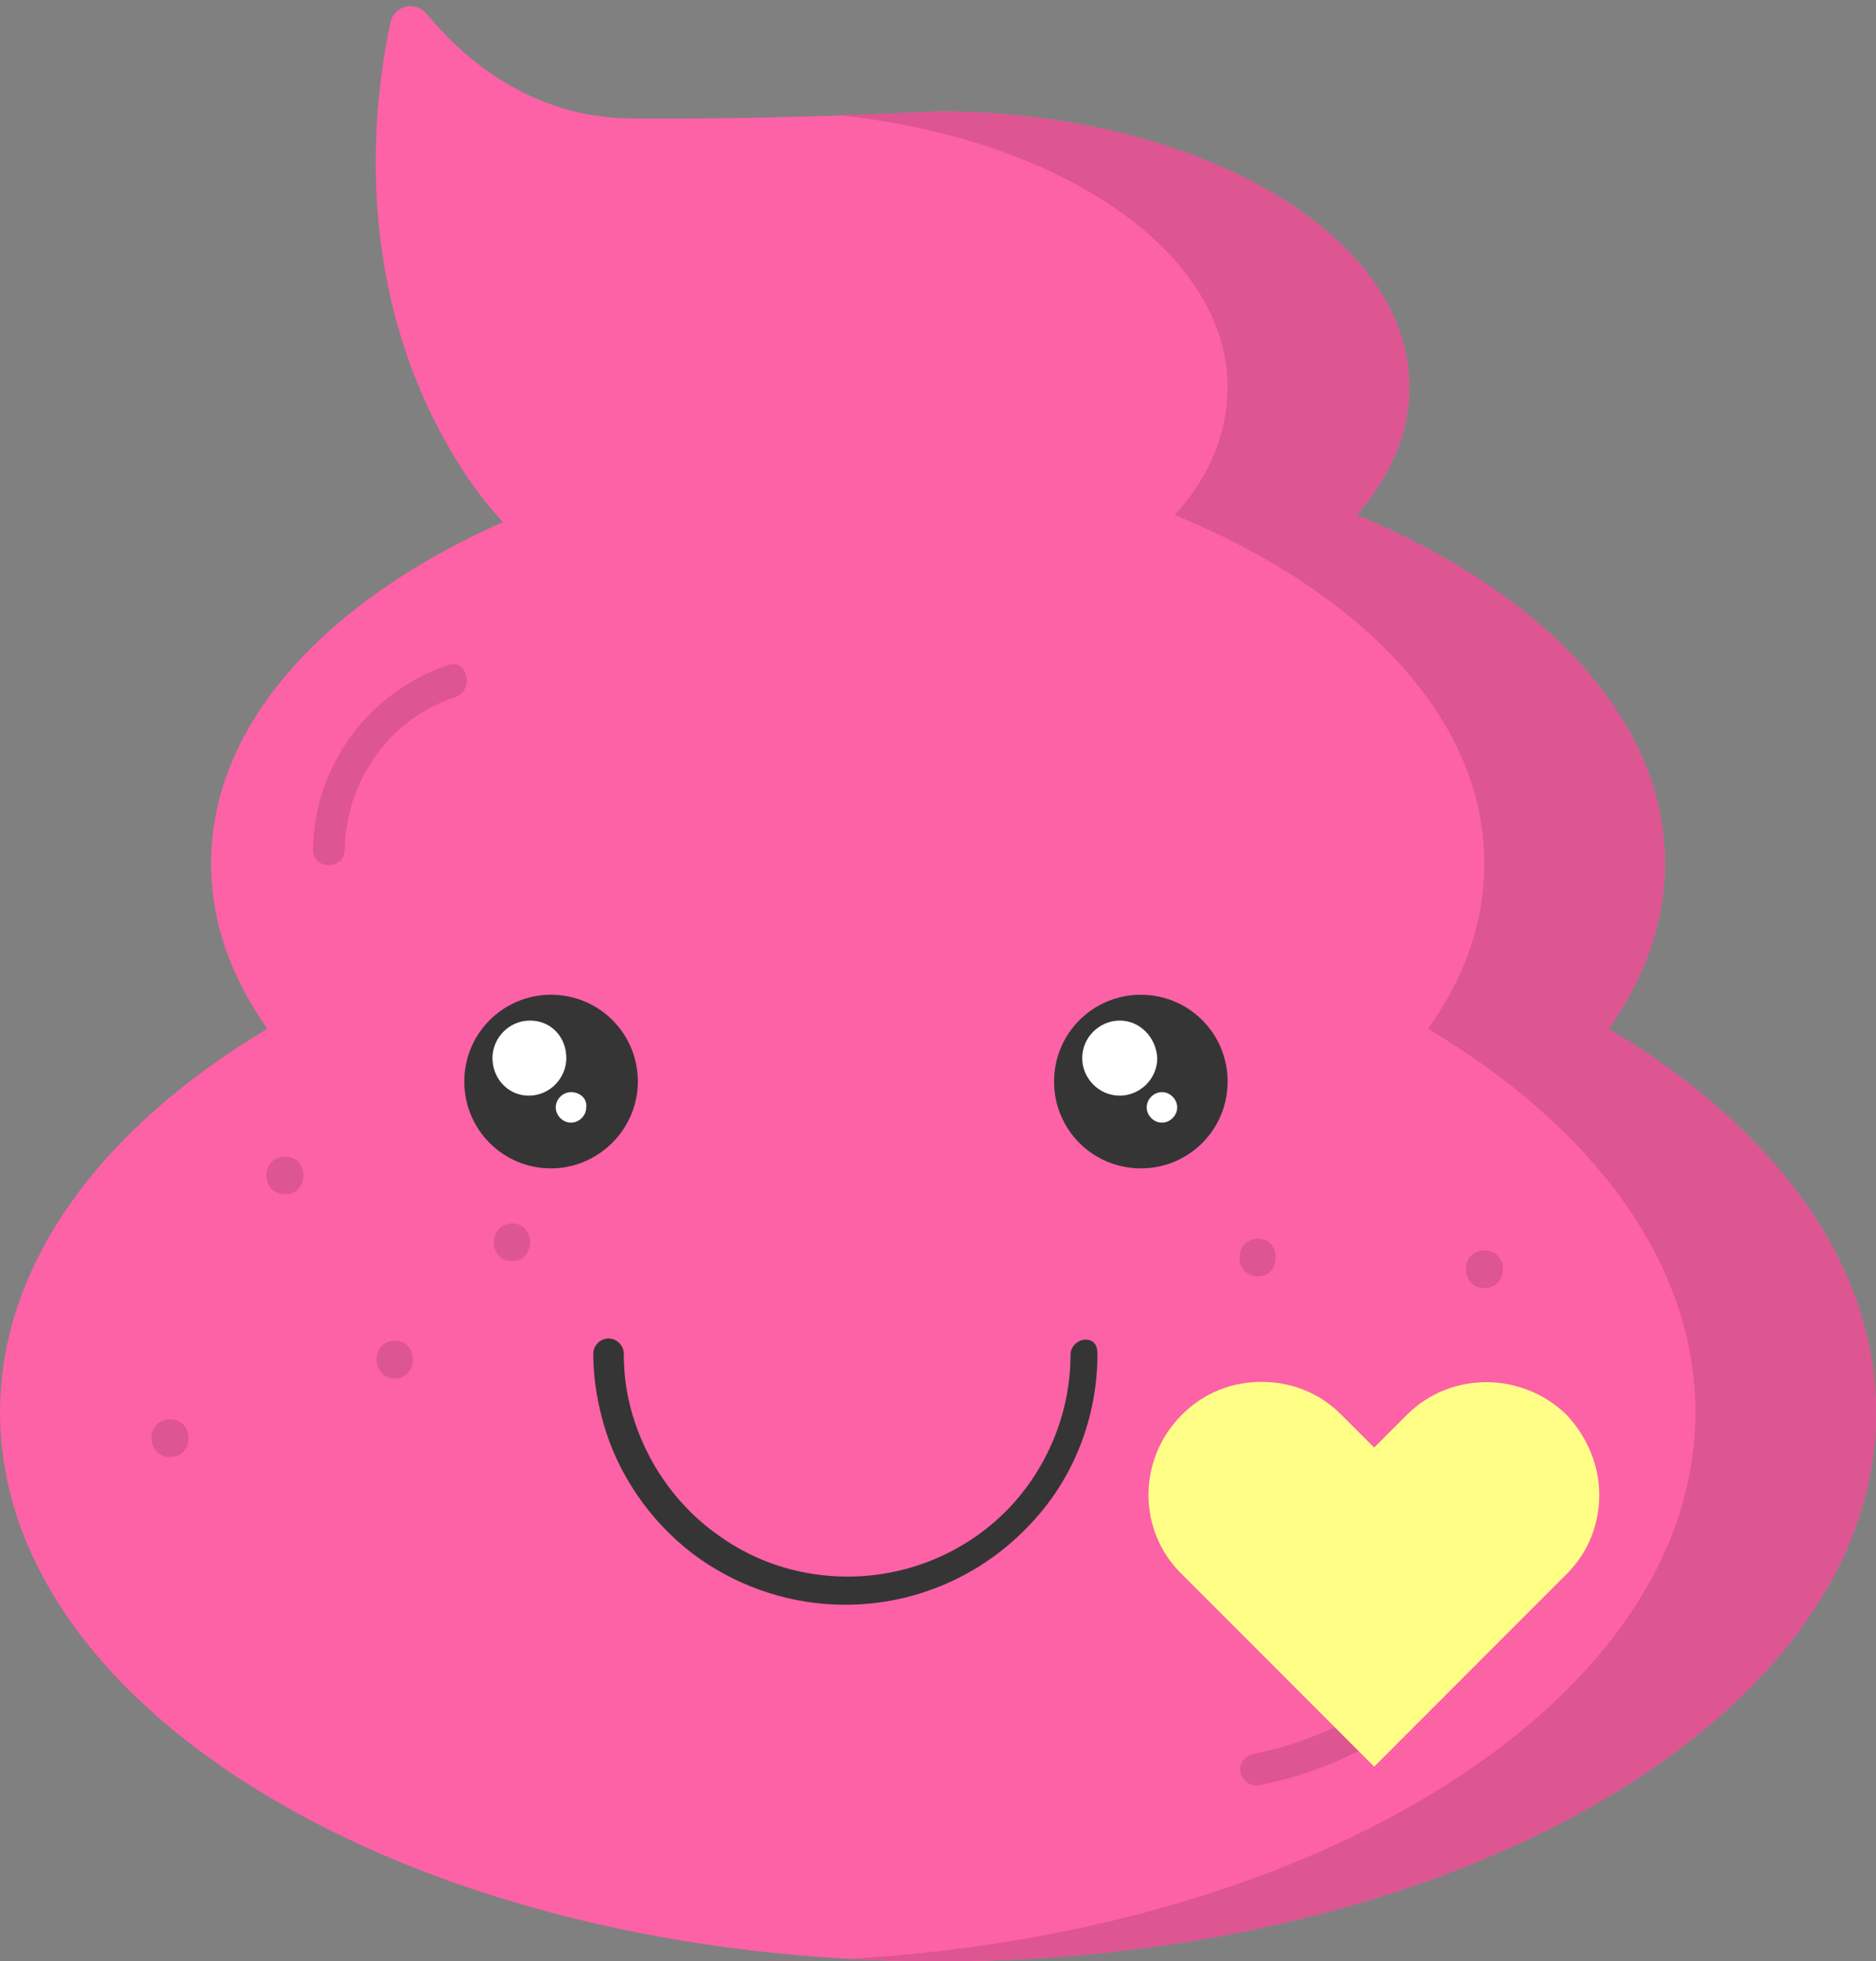
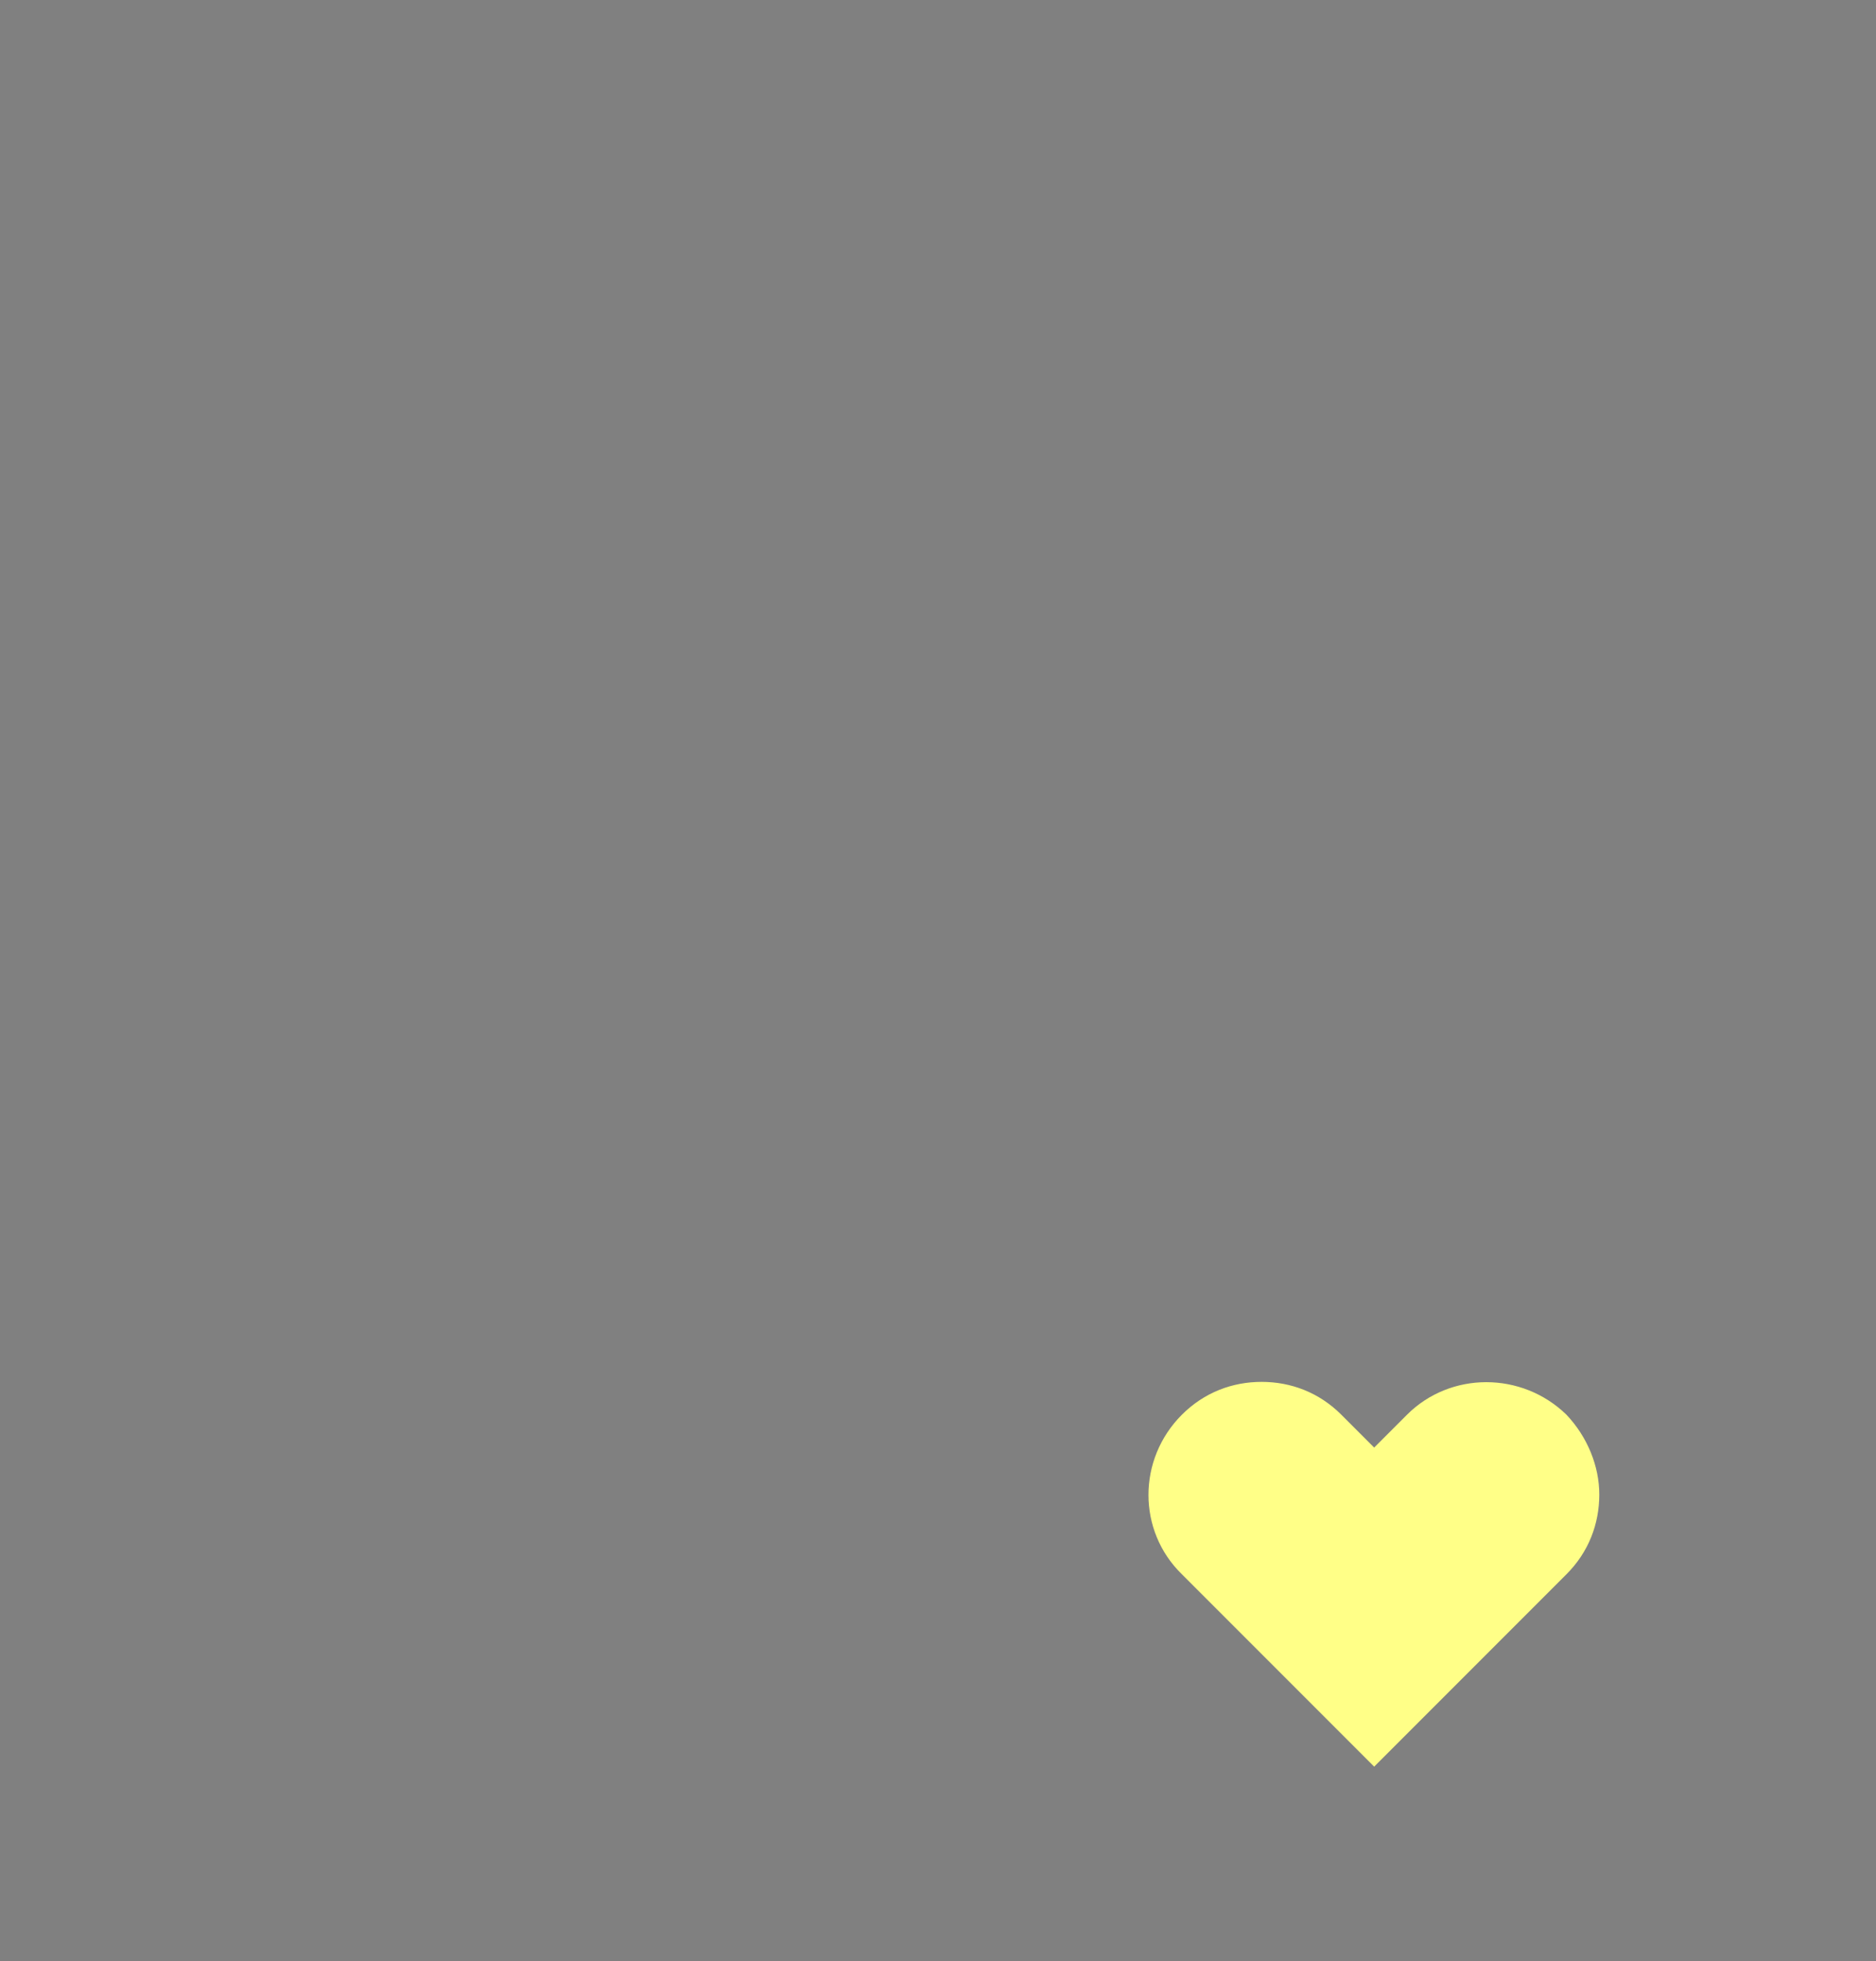
<svg xmlns="http://www.w3.org/2000/svg" fill="#000000" height="167.2" preserveAspectRatio="xMidYMid meet" version="1" viewBox="0.0 -0.6 160.0 167.2" width="160" zoomAndPan="magnify">
  <rect x="0.0" y="-0.6" width="160.0" height="167.2" fill="#808080" stroke="none" />
  <g>
    <g id="change1_1">
-       <path d="M160,119.8c0,25.9-35.8,46.8-80,46.8c-44.2,0-80-21-80-46.8c0-12.7,8.7-24.3,22.8-32.7 C19.7,82.7,18,78,18,73c0-11.9,9.8-22.4,24.9-29.1c-1.4-1.5-2.7-3.2-3.8-5c-9.2-14.7-7.3-30.6-5.8-37.6c0.3-1.4,2.1-1.9,3.1-0.7 c2.9,3.5,8.7,8.9,17.6,8.9C67.1,9.6,80,8.9,80,8.9c22.2,0,40.2,10.5,40.2,23.5c0,3.9-1.6,7.6-4.5,10.9C131.6,49.9,142,60.7,142,73 c0,5-1.7,9.7-4.8,14.1C151.3,95.5,160,107.1,160,119.8z" fill="#fd61a6" />
-     </g>
+       </g>
    <g id="change2_1">
-       <path d="M160,119.8c0,25.9-35.8,46.8-80,46.8c-2.6,0-5.1-0.1-7.7-0.2c40.6-2.3,72.3-22.3,72.3-46.6 c0-12.7-8.7-24.3-22.8-32.7c3.1-4.3,4.8-9.1,4.8-14.1c0-12.3-10.4-23.1-26.4-29.7c2.9-3.2,4.5-6.9,4.5-10.9 c0-11.6-14.4-21.3-33.4-23.2C76.6,9.1,80,8.9,80,8.9c22.2,0,40.2,10.5,40.2,23.5c0,3.9-1.6,7.6-4.5,10.9 C131.6,49.9,142,60.7,142,73c0,5-1.7,9.7-4.8,14.1C151.3,95.5,160,107.1,160,119.8z M38.2,56.1c-6.7,2.3-11.4,8.5-11.5,15.7 c0,1.8,2.7,1.8,2.7,0c0.1-5.9,3.9-11.2,9.5-13C40.5,58.1,39.8,55.5,38.2,56.1z M131.7,127.3c1.7,0,1.8-2.7,0-2.7 C130,124.6,130,127.3,131.7,127.3z M105.8,150.4c0.1,0.7,0.8,1.3,1.5,1.2c7.8-1.5,14.9-5.9,19.8-12.1c1.4-1.8,2.6-3.7,3.6-5.8 c0.8-1.6-1.7-2.7-2.5-1.1c-3.2,6.5-8.7,11.7-15.4,14.5c-1.9,0.8-3.8,1.4-5.8,1.8C106.3,149,105.7,149.6,105.8,150.4z M107.3,105 c-2.1,0-2.1,3.2,0,3.2C109.3,108.2,109.3,105,107.3,105z M43.7,103.7c-2.1,0-2.1,3.2,0,3.2C45.7,106.9,45.7,103.7,43.7,103.7z M126.6,106c-2.1,0-2.1,3.2,0,3.2C128.7,109.2,128.7,106,126.6,106z M33.7,113.7c-2.1,0-2.1,3.2,0,3.2 C35.7,116.9,35.7,113.7,33.7,113.7z M24.3,98c-2.1,0-2.1,3.2,0,3.2C26.4,101.2,26.4,98,24.3,98z M113.7,120.9c-2.1,0-2.1,3.2,0,3.2 C115.8,124.1,115.8,120.9,113.7,120.9z M14.5,120.4c-2.1,0-2.1,3.2,0,3.2C16.6,123.6,16.6,120.4,14.5,120.4z" fill="#dd5591" />
-     </g>
+       </g>
  </g>
  <g>
    <g id="change3_1">
-       <path d="M93.6,114.8c0,5.4-2,10.6-5.7,14.5c-4.1,4.4-9.8,6.9-15.8,6.9c-4.5,0-8.8-1.4-12.4-3.9 c-3.7-2.6-6.6-6.5-8-10.8c-0.7-2.2-1.1-4.4-1.1-6.7c0-0.7,0.6-1.3,1.3-1.3s1.3,0.6,1.3,1.3c0,2,0.3,4,1,6c1.3,3.8,3.8,7.2,7.1,9.5 c3.2,2.3,7,3.5,11,3.5c5.3,0,10.4-2.2,14-6.1c3.2-3.5,5-8.1,5-12.8c0-0.7,0.6-1.3,1.3-1.3S93.6,114.1,93.6,114.8z M54.4,91.6 c0-4.1-3.3-7.4-7.4-7.4c-4.1,0-7.4,3.3-7.4,7.4c0,4.1,3.3,7.4,7.4,7.4C51,99,54.4,95.7,54.4,91.6z M97.3,84.2 c-4.1,0-7.4,3.3-7.4,7.4c0,4.1,3.3,7.4,7.4,7.4c4.1,0,7.4-3.3,7.4-7.4C104.7,87.5,101.4,84.2,97.3,84.2z" fill="#353535" />
-     </g>
+       </g>
    <g id="change4_1">
-       <path d="M48.3,89.6c0,1.7-1.4,3.2-3.2,3.2S42,91.3,42,89.6c0-1.7,1.4-3.2,3.2-3.2S48.3,87.8,48.3,89.6z M48.7,92.5 c-0.7,0-1.3,0.6-1.3,1.3c0,0.7,0.6,1.3,1.3,1.3c0.7,0,1.3-0.6,1.3-1.3C50.1,93.1,49.5,92.5,48.7,92.5z M95.5,86.4 c-1.7,0-3.2,1.4-3.2,3.2c0,1.7,1.4,3.2,3.2,3.2c1.7,0,3.2-1.4,3.2-3.2C98.6,87.8,97.2,86.4,95.5,86.4z M99.1,92.5 c-0.7,0-1.3,0.6-1.3,1.3c0,0.7,0.6,1.3,1.3,1.3c0.7,0,1.3-0.6,1.3-1.3C100.4,93.1,99.8,92.5,99.1,92.5z" fill="#ffffff" />
-     </g>
+       </g>
    <g id="change5_1">
      <path d="M133.6,120c-3.8-3.7-9.9-3.7-13.6,0l-2.8,2.8l-2.8-2.8c-1.9-1.9-4.3-2.8-6.8-2.8c-2.5,0-4.9,0.9-6.8,2.8 c-3.8,3.8-3.8,9.9,0,13.6l2.8,2.8l13.6,13.6l0,0l13.6-13.6l2.8-2.8c1.9-1.9,2.8-4.3,2.8-6.8C136.4,124.4,135.4,121.9,133.6,120z" fill="#ffff87" />
    </g>
  </g>
</svg>